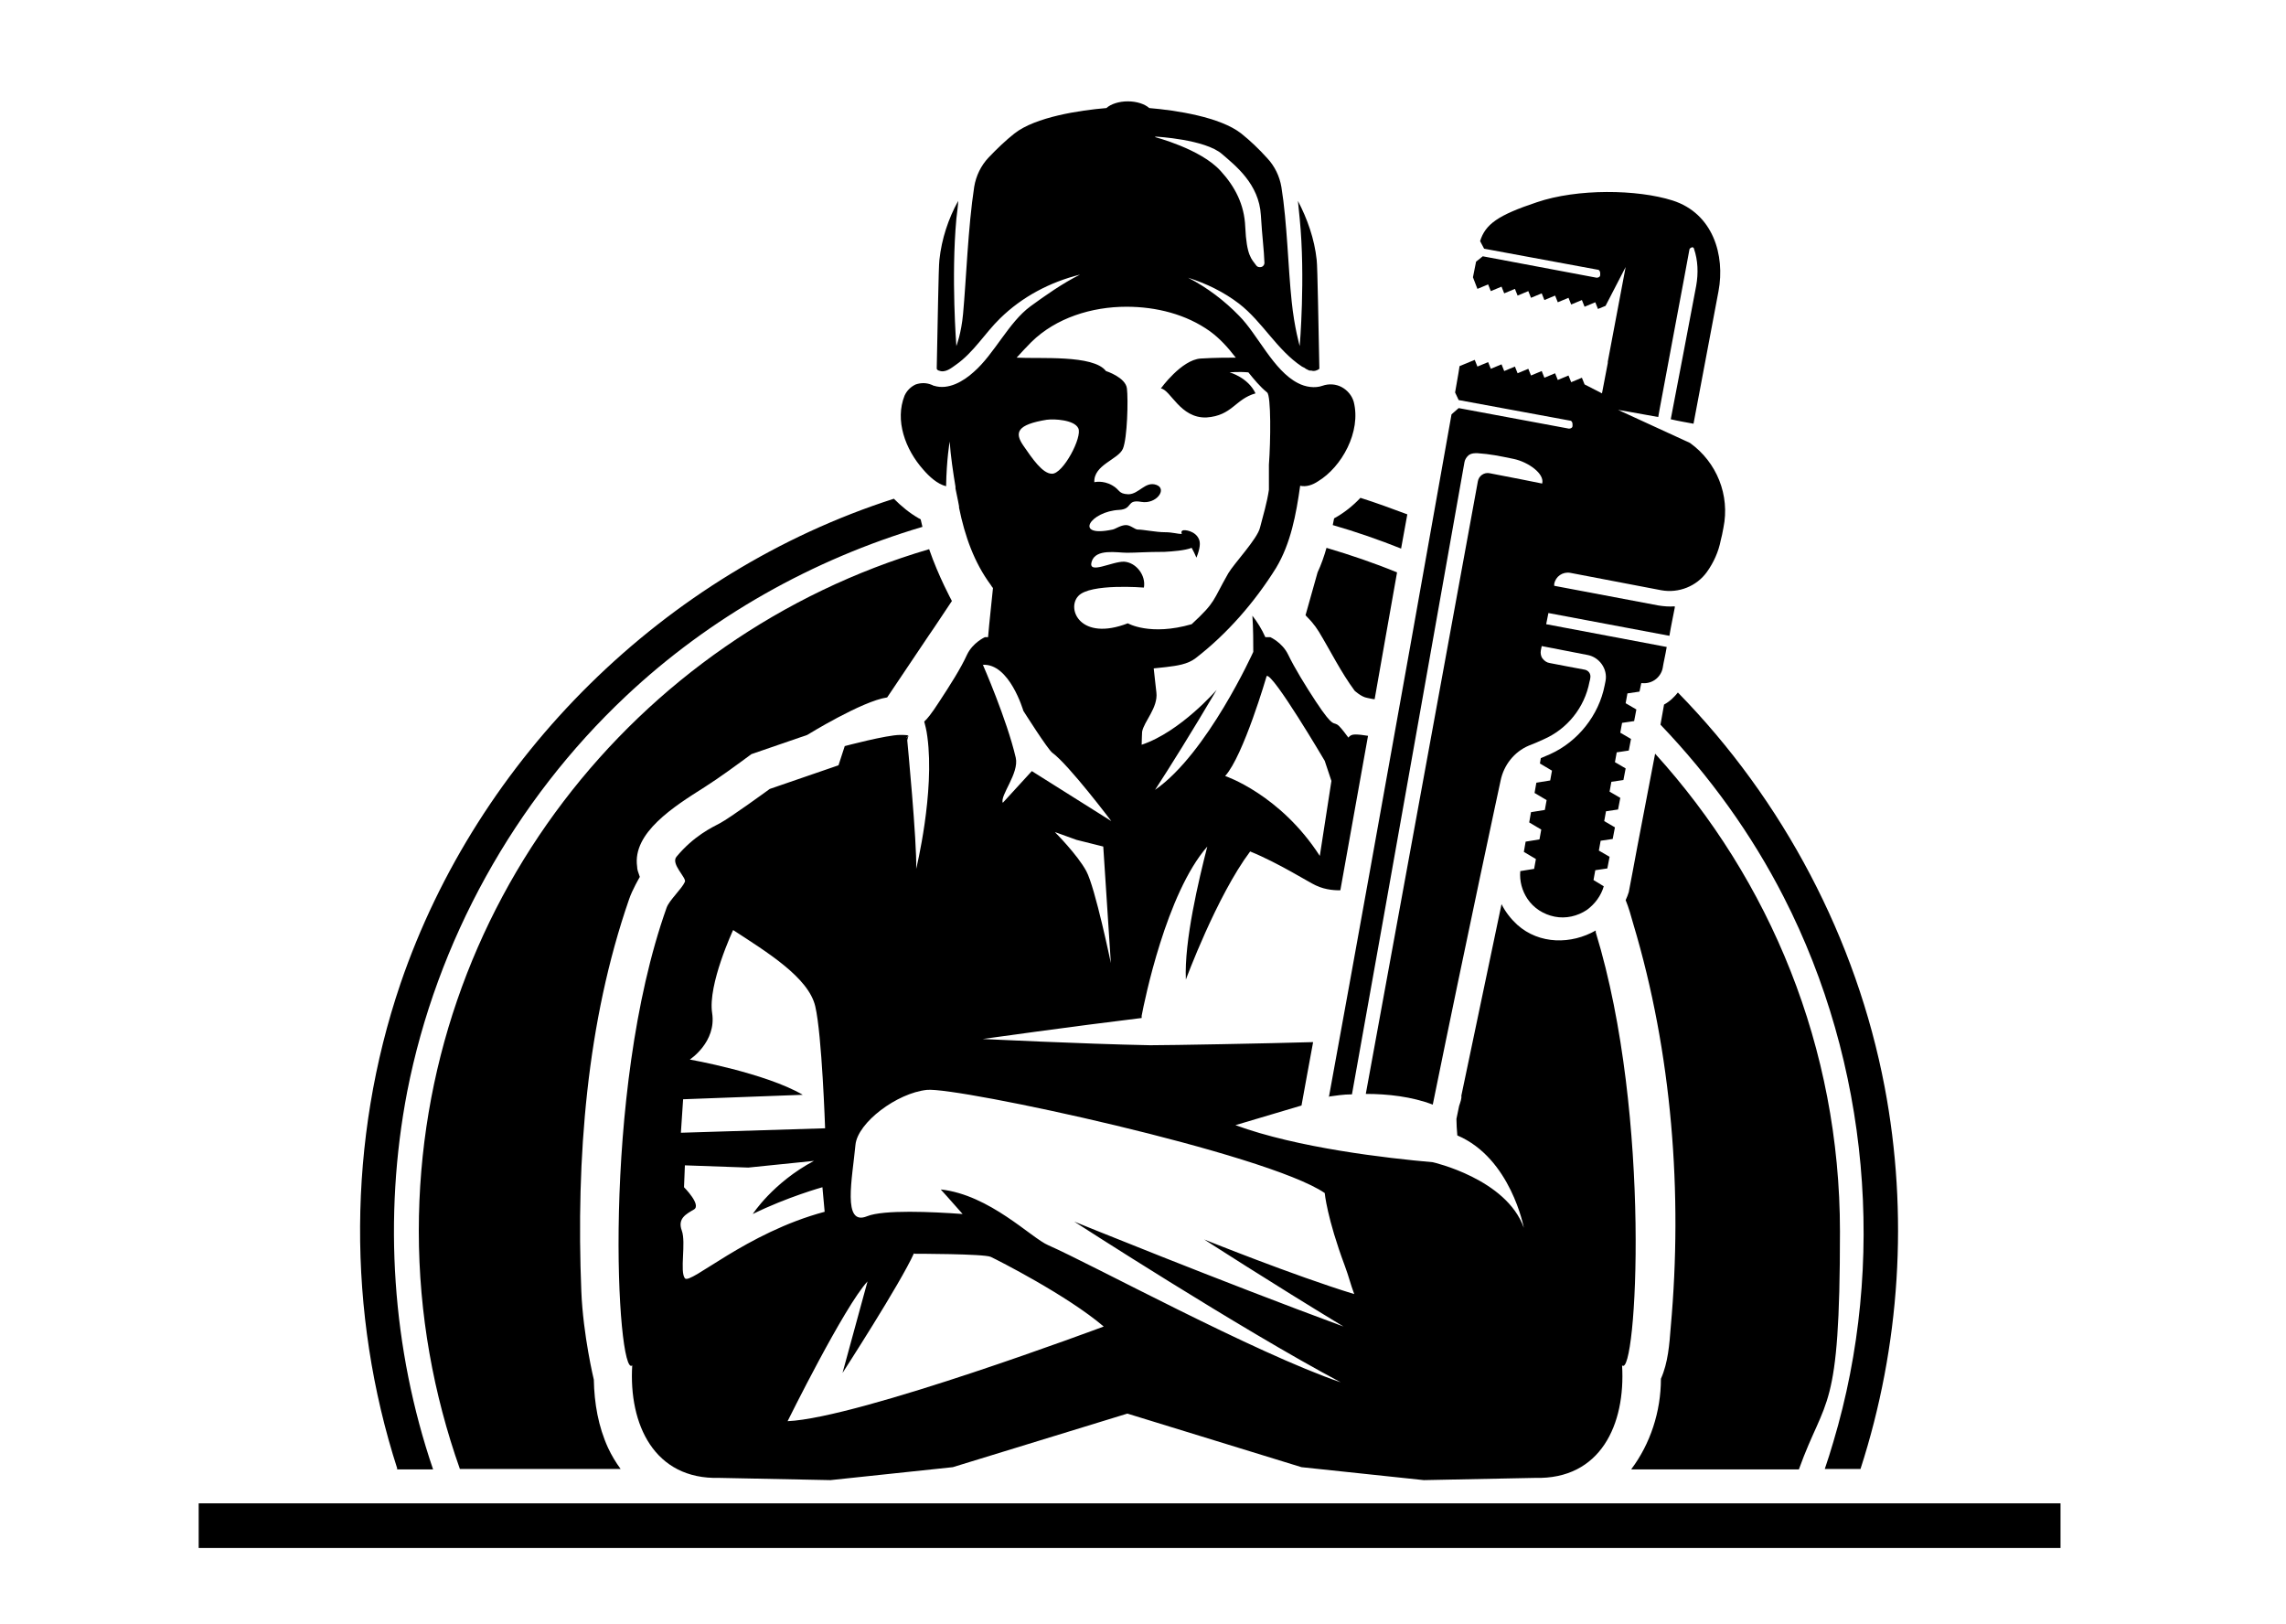
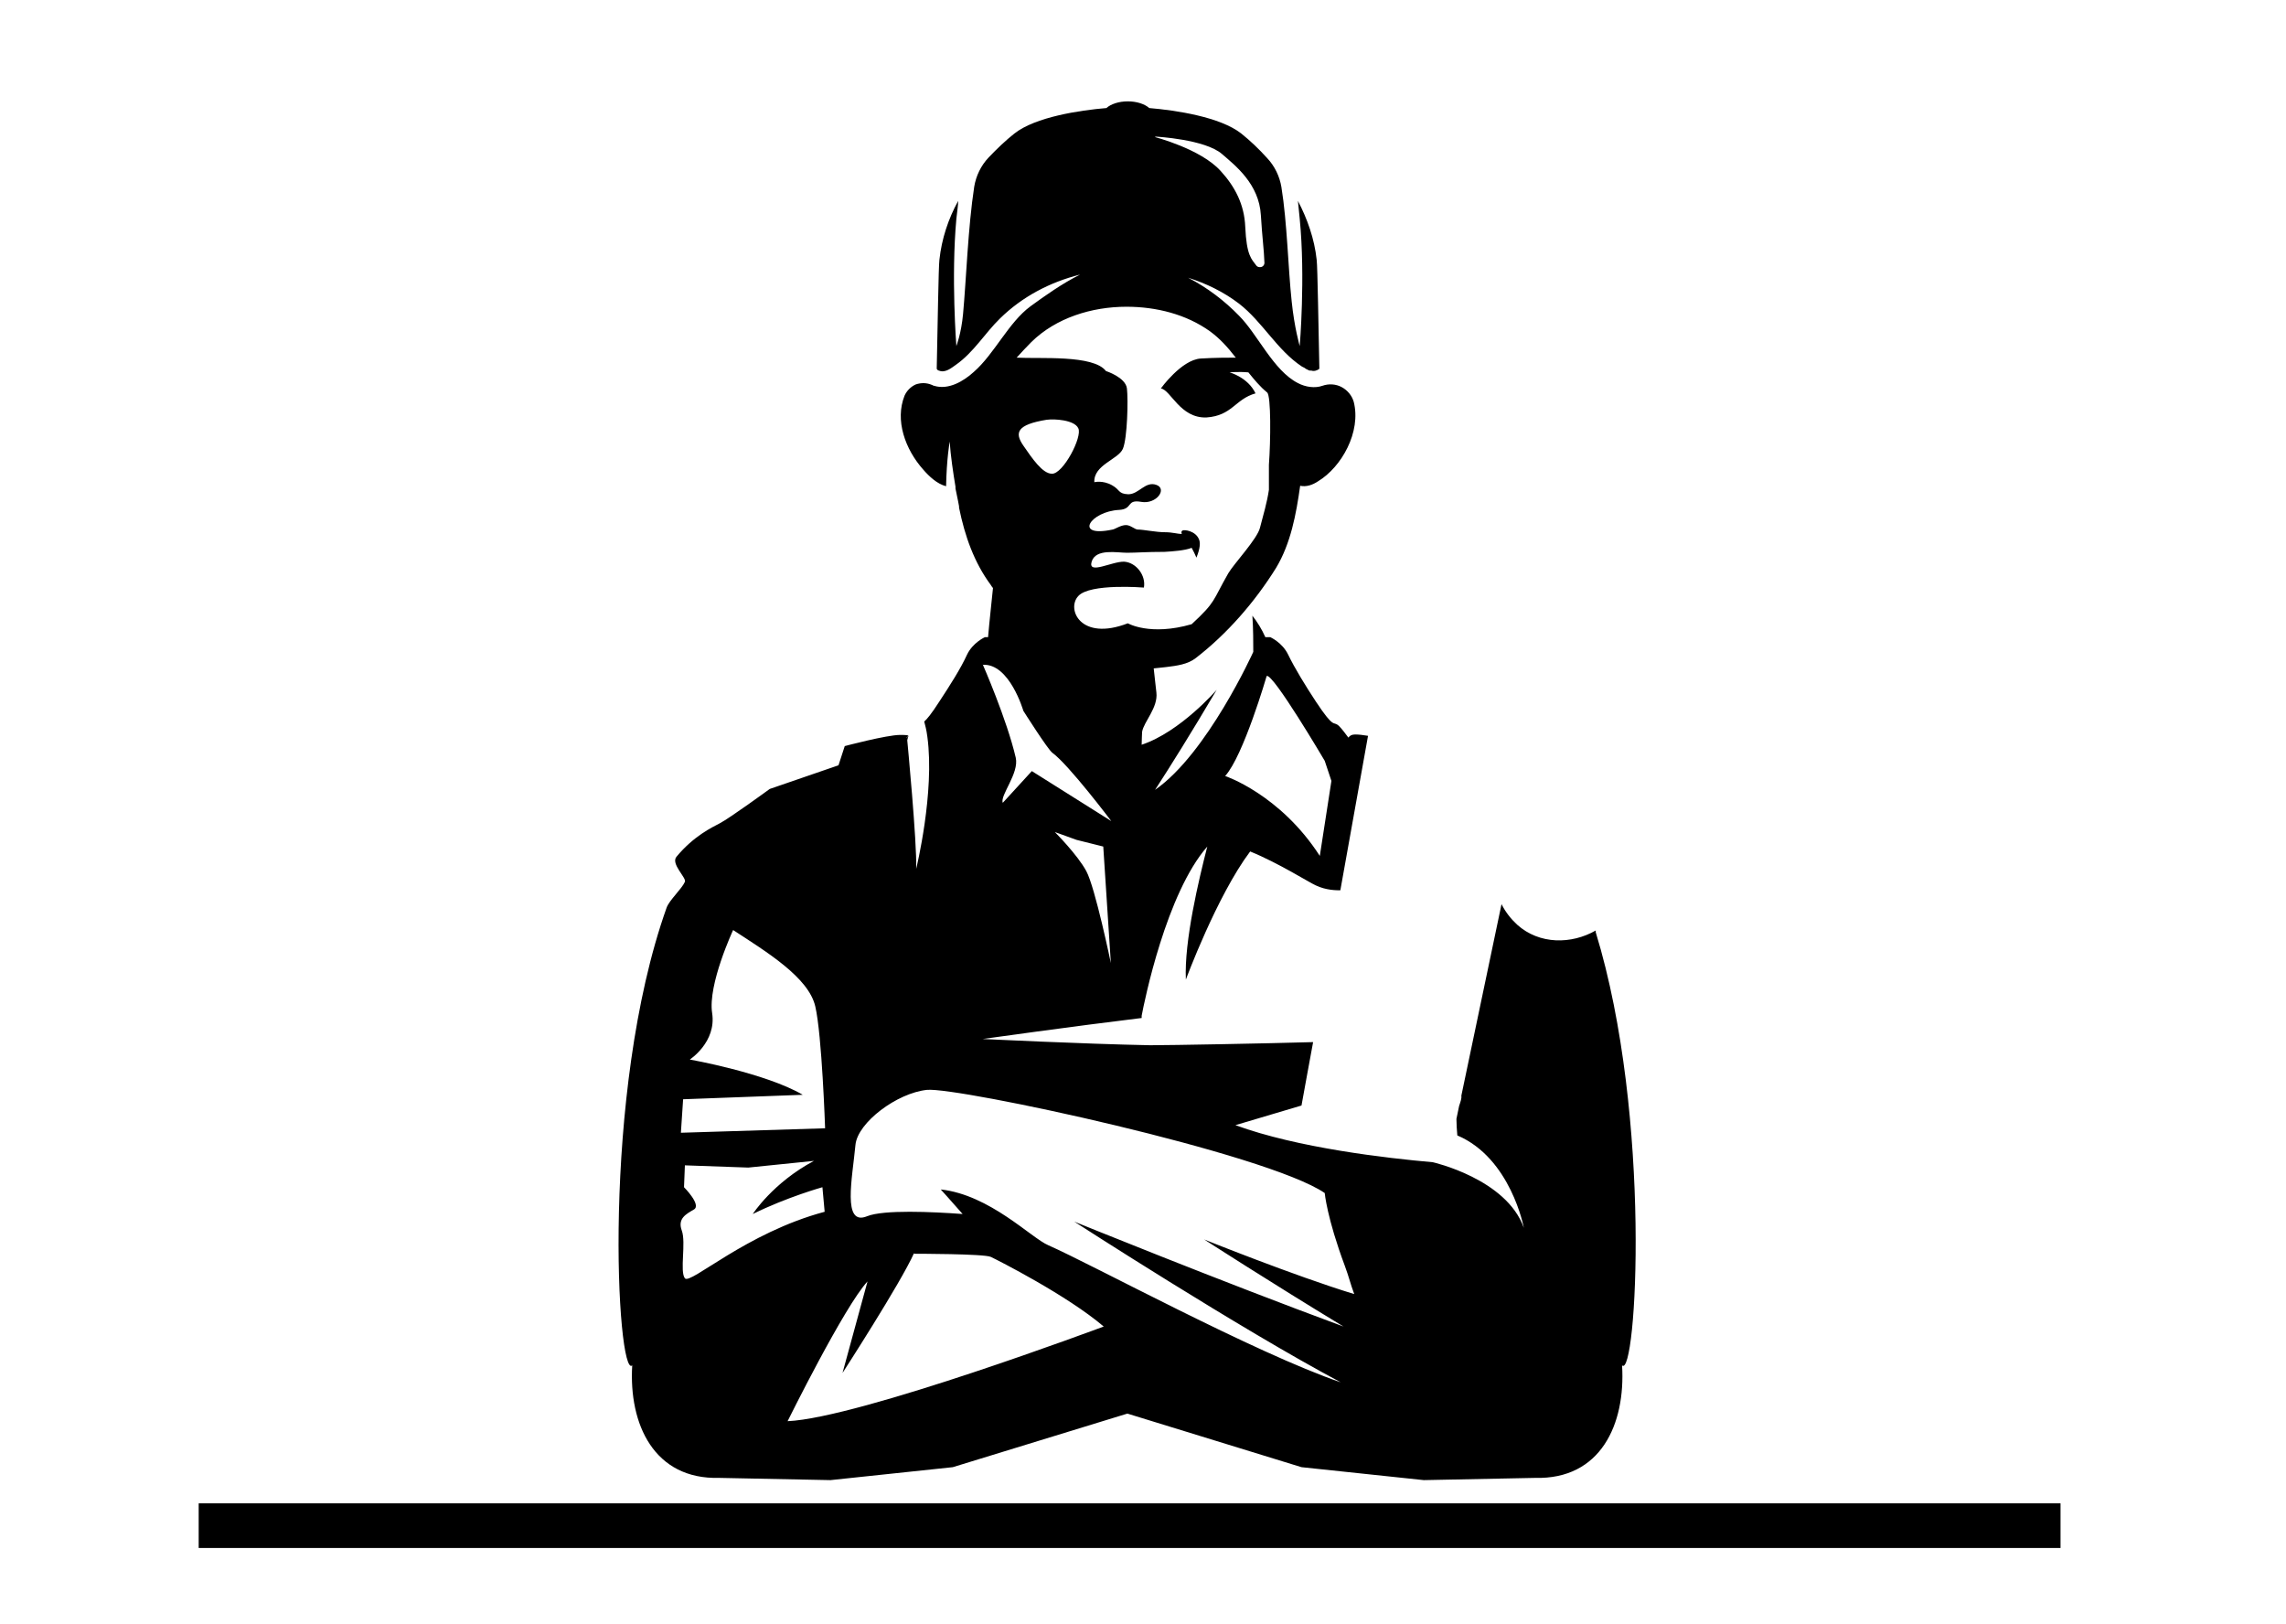
<svg xmlns="http://www.w3.org/2000/svg" id="Layer_1" data-name="Layer 1" version="1.1" viewBox="0 0 512 363.7">
  <defs>
    <style> .cls-1 { fill: #000; fill-rule: evenodd; stroke-width: 0px; } </style>
  </defs>
-   <path class="cls-1" d="M89,329c-11.3-35-11.2-73.7.7-108.7,17.3-50.7,59.1-92.1,110.5-108.6,1.7,1.7,3.5,3.2,5.6,4.4.1,0,.3.2.4.2l.4,1.7c-24.6,7.3-47.6,20.2-66.4,37.9-25,23.5-42.4,54.9-49,88.6-5.4,28.1-3.4,57.6,5.8,84.6h-8.2ZM103,329c-5.9-16.7-9.2-34.6-9.2-53.3,0-72.3,48.3-133.3,114.3-152.7,2.1,6.1,5.1,11.6,5.1,11.6l-4,6-1.3,1.9-9.2,13.7c-5.6.8-17.9,8.4-17.9,8.4l-12.5,4.3c-3.4,2.5-6.9,5.1-10.5,7.4-6.8,4.3-16.2,10.2-15.1,17.8,0,.7.2,1.1.6,2.3,0,0-1.7,2.9-2.4,5-9.5,27.4-11.9,58-10.7,87.8.4,9.9,2.8,19.8,2.8,19.8.1,5.3,1,10.5,3.2,15.3.8,1.7,1.7,3.2,2.8,4.7h-35.9ZM365.4,329c4.2-5.6,6.6-12.8,6.6-20.2,1.6-3.6,1.9-7.7,2.2-11.6,2.7-29.9.3-61.3-8.4-90.3-.5-1.8-1-3.6-1.7-5.3.3-.6.5-1.2.7-1.8,0,0,1.7-8.9,1.9-10.1l4-20.9c25.7,28.3,41.4,65.8,41.4,107s-3.2,36.6-9.2,53.3h-37.5ZM408.7,329c.7-2,1.3-4,1.9-6,12-40.1,8-84.8-11.1-122.1-7.2-14.1-16.6-27.1-27.6-38.6l.8-4.5h0c1.3-.7,2.3-1.7,3.1-2.7,23.6,24.1,40,55.2,46.3,88.3,5.4,28.4,3.5,58.1-5.4,85.6h-8.2ZM307.9,156.6c-.5,0-1.1-.2-1.7-.3-1.3-.2-2.8-1.6-2.8-1.6-3.1-4.2-5.4-8.9-8-13.2-.5-.8-1-1.5-1.6-2.2-.4-.4-.4-.5-1.4-1.5l2.7-9.6c.8-1.7,1.5-3.7,2-5.5,5.4,1.6,10.7,3.4,15.8,5.5-1.7,9.4-3.3,18.8-5,28.3h0ZM313.9,122.9c-5-2-10.2-3.8-15.4-5.3.2-.9.3-1.5.3-1.5,2.2-1.2,4.2-2.8,5.9-4.6,3.5,1.1,7,2.4,10.5,3.7l-1.4,7.7h0Z" />
  <polygon class="cls-1" points="461.5 336.7 44.5 336.7 44.5 346.7 461.5 346.7 461.5 336.7 461.5 336.7" />
  <path class="cls-1" d="M357.4,208.8c12.7,41.4,9.1,100.1,5.9,97,.8,13.2-4.8,25.6-19.5,25.2l-24.9.5-27.4-2.9-39-12-39.1,12-27.4,2.9-24.9-.5c-14.6.4-20.3-12-19.5-25.2-3.4,3.2-7.1-60.9,7.7-102.5.6-1.7,3.4-4.2,4.1-5.8.4-.9-3.2-4-1.9-5.6,3.9-4.7,8-6.6,9.7-7.5,2.3-1.2,11.2-7.7,11.2-7.7l15.4-5.3,1.4-4.3s9.4-2.5,12.4-2.5,1.3.3,1.5.7c.1-.2.3-.4.4-.6-.2.6-.3,1.1-.3,1.1,0,0,2.2,22.9,2,28.8,0,0,4.2-17.1,2.5-29.6-.2-1.6-.5-2.6-.7-3.4.6-.5,1.6-1.7,3.4-4.5,2.3-3.5,4.8-7.4,6.2-10.5,1.3-2.7,4-3.9,4-3.9h.7c.3-3.6.8-7.9,1.1-11-.2-.2-.3-.4-.5-.7-3.7-5-5.8-10.9-7.1-17.3,0-.2,0-.3,0-.3,0,0-.3-1.7-.8-4,0-.1,0-.2,0-.4h0c-.5-3-1.1-7-1.3-10.1,0,0-.7,4-.8,10-2-.5-3.8-2.2-5.1-3.7-4.1-4.6-6.4-11.1-4.2-16.6h0c.5-1.1,1.4-2,2.5-2.5,1.2-.4,2.4-.4,3.6.1.1,0,.3.2.5.2,3.2,1,6.6-1,8.9-3.1,4.6-4,7.8-11.1,12.7-14.7,3.3-2.4,7.1-5.1,11.1-7.1-6.8,1.7-13,5-17.9,9.8-3.4,3.3-5.9,7.6-9.9,10.4-1,.7-2.4,1.9-3.8,1.3-.2,0-.4-.2-.5-.4.2-8.9.4-22.9.6-24.4.5-4.7,2-9.2,4.2-13.2,0,1-.2,2.1-.4,4-1.2,13.1,0,28.5,0,28.5,0,0,1.1-2.8,1.5-7.2.7-7.5,1.1-19.4,2.5-28.5.4-2.4,1.5-4.7,3.2-6.5,1.9-2,3.9-3.9,5.8-5.4,4.7-3.7,14.6-5.2,20.6-5.7,1-.9,2.8-1.5,4.8-1.5s3.8.6,4.8,1.5c6,.5,15.9,2,20.6,5.7,2,1.6,3.9,3.4,5.8,5.5,1.7,1.8,2.8,4.1,3.2,6.5,1.3,8,1.5,18.2,2.3,25.6.6,5.9,1.8,10,1.8,10,0,0,1.3-15.3,0-28.5-.2-1.9-.3-3-.4-4,2.1,4,3.7,8.5,4.2,13.2.2,1.5.4,15.5.6,24.4-.5.4-1.2.6-1.8.4,0,0-.2,0-.3,0-.1,0-.2,0-.3-.1-.1,0-.3-.1-.4-.2-.2,0-.3-.2-.5-.3-.2-.1-.4-.2-.6-.3-5.6-3.7-8.8-10-14.1-14.1-3.4-2.6-7.3-4.5-11.4-5.8,4.3,2.2,8.2,5.2,11.4,8.5,4.2,4.2,7.7,12.3,13.2,15.1,1.7.9,3.8,1.2,5.5.6,1.4-.5,3-.4,4.3.3,1.3.7,2.3,1.9,2.7,3.3,0,0,0,0,0,0,1.7,6.7-2.7,14.6-8,17.8-1.2.8-2.6,1.3-4,1-.9,6.4-2.1,12.9-5.4,18.4-4.8,7.7-11,14.8-18,20.2-1.8,1.4-4.2,1.7-6.6,2-.9.1-1.9.2-2.8.3.2,1.7.4,3.8.6,5.4.4,3.4-2.8,6.5-3.2,8.8,0,.5-.1,1.6-.1,2.9,8.7-2.9,16.8-12.3,16.8-12.3-5.6,9.5-10.6,17.5-13.8,22.4,11.7-8.1,22-30.9,22-30.9,0-1.9,0-5.2-.2-8.1,1.1,1.4,2.1,3,2.9,4.8h1.1s2.7,1.2,4,3.9c1.5,3.1,3.9,7,6.2,10.5,4.3,6.5,3.8,4.2,5.2,5.5.7.7,1.5,1.8,2.1,2.6.3-.4.7-.7,1.5-.7s1.7.1,2.9.3c-2.1,11.5-4.1,23.1-6.2,34.6-.9,0-3.2,0-5.5-1.1-1.4-.6-8.3-5-14.7-7.6-7.5,10-14.4,28.7-14.4,28.7-.4-8.6,2.9-22.4,4.8-29.8-9.2,10.5-14.1,34.7-14.7,37.9v.5c-14.9,1.8-35.6,4.7-35.6,4.7,0,0,22.2,1.1,37.5,1.4,4.7,0,26.2-.4,36.5-.7-.9,4.7-1.7,9.4-2.6,14.2l-14.8,4.4c13.9,5.1,33.9,7.4,44.2,8.3h0s16.5,3.7,20.4,14.7c0,0-2.9-15.6-14.9-20.7-.1-1.2-.2-2.5-.2-3.7l.6-2.9c.3-.9.6-1.7.5-2.3,3-14.3,6-28.6,9-42.9.9,1.8,2.1,3.3,3.5,4.6,5,4.5,12.2,4.4,17.6,1.3h0ZM204.8,280.8s15.6,0,17.1.7c1.5.7,17.1,8.6,25.3,15.6,0,0-54.8,20.5-70.8,21.2,0,0,12.7-25.7,17.9-31.3l-5.6,20.5s13-20.1,16-26.8h0ZM303.3,289.8c-.9-2.4-1.1-3.6-2.1-6.3-4-10.7-4.5-16.3-4.5-16.3-13-8.9-82.3-23.8-89.1-23.1-6.7.7-15.5,7.3-16,12.3-.7,7.5-3,18.3,2.6,16,3.7-1.5,14.6-1,21.4-.5-2.8-3.2-4.9-5.5-4.9-5.5,11,1.2,20.3,10.9,24.1,12.5,9.6,4.2,46.4,24.2,65.5,30.7-22.6-12-59.7-36-59.7-36,0,0,32.9,13.4,60.3,23.5-16.5-10-31.2-19.5-31.2-19.5,0,0,20.1,8.1,33.5,12.2h0ZM153.4,260.9l-.2,5s4,4,2.2,5c-1.7,1-3.7,2-2.7,4.7,1,2.7-.5,9.2.7,10.7,1.2,1.5,13.7-10.2,31.3-14.9l-.5-5.5s-7.9,2.2-15.6,6c0,0,4.5-7,13.7-11.9l-14.7,1.5-14.2-.5h0ZM164.2,208.3s-5.7,12.2-4.7,18.6c1,6.5-5,10.4-5,10.4,0,0,16.9,3,25.3,7.9l-26.8,1-.5,7.5,32.3-1s-.7-20.9-2.2-27.3c-1.5-6.5-10.9-12.2-18.4-17.1h0ZM236.4,186.4l4.7,1.7,6,1.5,1.7,26.1s-3.5-16.9-5.5-20.6c-2-3.7-7-8.7-7-8.7h0ZM283.7,151.4s-5.2,17.9-9.3,22.4c0,0,12.3,4.1,21.2,17.9l2.6-16.8-1.5-4.5s-11.6-19.7-13-19h0ZM220.1,148.8s5.4,12.3,7.4,20.9c.8,3.5-3.6,8.5-2.9,10.1l6.5-7.1,17.8,11.2s-9.5-12.6-13.2-15.3c-1-.7-6.5-9.4-6.5-9.4,0,0-3.1-10.7-9.1-10.3h0ZM276.7,80c-1.7-2.2-3.5-4.2-5.7-5.8-5.3-3.8-12-5.5-18.7-5.5-7.8,0-15.8,2.5-21.3,7.9-1.1,1.1-2.2,2.3-3.3,3.5,5.1.3,17.2-.7,20,3,0,0,4.4,1.4,4.7,3.9.3,2.5.1,11.1-.9,13.5-1,2.4-6.6,3.6-6.4,7.5,0,0,1.9-.5,4,.7,1.8,1,1.3,1.9,3.6,2,2.4,0,3.8-3,6.3-2.1,2.5.9,0,4.4-3.4,3.8-3.4-.6-1.8,1.6-4.9,1.8-6.5.3-10.4,6.3-1.5,4.4.6-.1,1.8-1,3-1,1,0,2,1,2.6,1,1.3,0,4.1.6,6.1.6,1.7,0,2.9.4,3.8.4,0,0-.3-.6.2-.8.4-.2,2.8.1,3.6,1.9.4.8.3,2.1-.5,4.1,0,.4-.2-.5-1.1-2.1-1.5.6-4.3.8-6.1.9-4.2,0-6.2.2-8.4.2s-7-1-7.9,2,4.6-.1,7.3,0c2.7.2,4.9,3.1,4.4,5.8,0,0-12.1-1-14.7,1.9-2.7,2.9.5,10.2,11.1,6.1,0,0,5,2.9,14.3.2,5.5-5.1,4.6-5.1,8.2-11.4,1.3-2.2,6.5-7.7,7.1-10.2.7-2.7,1.6-5.7,2-8.5v-5.6c.4-5.3.5-15.5-.4-16.2-1.6-1.3-2.9-2.9-4.2-4.5-2.2-.2-4.2,0-4.2,0,0,0,4.1,1.1,5.8,4.7-4.6,1.3-5.2,5-11,5.4-5.9.2-8-6.2-10.2-6.5,0,0,4.6-6.4,8.9-6.7,3.3-.2,6.2-.2,7.9-.2h0ZM234.6,94c1.4-.2,6,0,6.9,1.9,1,1.9-3.4,10.3-5.9,10.2-2.1,0-4.4-3.4-6.4-6.3-2-2.9-1.5-4.7,5.3-5.8h0ZM258.8,30.6h0c.2,0,11.1.6,14.9,3.9,3,2.6,8.3,6.7,8.7,13.7.3,5,.7,7.7.8,10.7,0,.4-.3.8-.7.9-.4.1-.9,0-1.1-.3-1.1-1.5-2.2-2.2-2.5-8.7-.2-5-2.3-9-5.5-12.5-4.5-5-14.8-7.6-14.7-7.6h0Z" />
-   <path class="cls-1" d="M297.6,245.9c12-65.6,27.5-153.1,27.5-153.1l1.6-1.4,24.7,4.6c.4,0,.8-.2.8-.6,0-.1,0-.3,0-.4,0-.4-.2-.8-.6-.8l-24.9-4.6-.8-1.7c.7-3.8,1-5.9,1-5.9l3.4-1.4.6,1.5,2.4-1,.6,1.5,2.4-1,.6,1.5,2.4-1,.6,1.5,2.4-1,.6,1.5,2.4-1,.6,1.5,2.4-1,.6,1.5,2.4-1,.6,1.5,2.4-1,.6,1.5,3.9,2,1.3-6.8c0,0,0-.2,0-.3l4-21.2-4.5,8.7-1.7.7-.6-1.5-2.4,1-.6-1.5-2.4,1-.6-1.5-2.4,1-.6-1.5-2.4,1-.6-1.5-2.4,1-.6-1.5-2.4,1-.6-1.5-2.4,1-.6-1.5-2.4,1-.6-1.5-2.4,1-1-2.6.7-3.5,1.5-1.2,25.5,4.8c.4,0,.8-.2.8-.6,0-.1,0-.3,0-.4,0-.4-.2-.8-.6-.8l-25.4-4.7-.9-1.7c1.2-3.8,4-5.8,12.7-8.7,9.1-3.1,22.5-2.9,30.4-.4,9.1,2.9,11.8,12.3,10.3,20.3l-5.6,29.7c-1.6-.3-3.4-.6-5.1-1,1.7-8.9,4.1-21.3,5.7-29.9.5-2.8.4-5.7-.5-8.3,0-.2-.3-.4-.5-.3s-.4.2-.5.4c-1,5.6-5.3,28.2-6.7,35.9l-.3,1.7c-4.9-.9-9-1.6-9-1.6l16.1,7.4h0c6,4.3,9,11.7,7.5,19-.3,1.7-.3,1.5-.6,2.8-.5,2.6-1.6,5-3.1,7.1h0c-2.3,3.2-6.3,4.8-10.2,4.1-6.3-1.2-15.6-3-20.4-3.9-1.7-.3-3.3.8-3.6,2.5v.4c0,0,23.3,4.4,23.3,4.4,1.2.2,2.5.3,3.7.2,0,0,0,.2,0,.3-.3,1.6-.8,3.9-1.2,6.3l-27.1-5.1-.5,2.5,27,5.1c-.3,1.8-.7,3.4-.9,4.7-.2,1.1-.9,2.1-1.8,2.7-.9.6-1.9.8-3,.7l-.4,1.9-2.7.4-.4,2.2,2.4,1.4-.5,2.6-2.7.4-.4,2.2,2.4,1.4-.5,2.6-2.7.4-.4,2.2,2.4,1.4-.5,2.6-2.7.4-.4,2.2,2.4,1.4-.5,2.6-2.7.4-.4,2.2,2.4,1.4-.5,2.6-2.7.4-.4,2.2,2.4,1.4-.5,2.6-2.7.4-.4,2.2,2.3,1.4c-.6,2.1-2,4-3.8,5.3-2.1,1.4-4.7,2-7.2,1.5h0c-2.5-.5-4.7-1.9-6.1-4-1.2-1.8-1.8-4-1.6-6.2l3.1-.5.4-2.2-2.7-1.6.4-2.3,3.1-.5.4-2.2-2.7-1.6.4-2.3,3.1-.5.4-2.2-2.7-1.6.4-2.3,3.1-.5.4-2.2-2.7-1.6.2-1.2c.7-.3,1.4-.6,2.1-.9,6.2-2.8,10.9-8.7,12.2-15.4l.2-1c.5-2.7-1.4-5.3-4-5.8l-10.3-2-.2,1c-.1.6,0,1.3.4,1.8.4.5.9.9,1.6,1,2.4.5,5.9,1.1,7.9,1.5.8.2,1.3.9,1.2,1.7,0,.3-.1.6-.2,1-1.1,5.8-5,10.6-10.3,12.9-1.1.5-2.2,1-3.3,1.4-3.3,1.4-5.6,4.4-6.3,7.8,0,0-7.6,35.2-15.2,72.6-4.7-1.8-10.1-2.4-15-2.4,9.3-50.9,22.5-123,25.1-137.2.2-1.2,1.4-2.1,2.7-1.8,3.3.6,11.7,2.3,11.7,2.3.6-2.2-3.1-4.8-6.3-5.5-3.4-.7-5.3-1.1-8.2-1.3-.7,0-1.3,0-1.9.4-.5.4-.9,1-1,1.6-2.8,15.7-16.6,93.7-25.2,141.6-1.9,0-3.7.3-5.2.5h0Z" />
</svg>